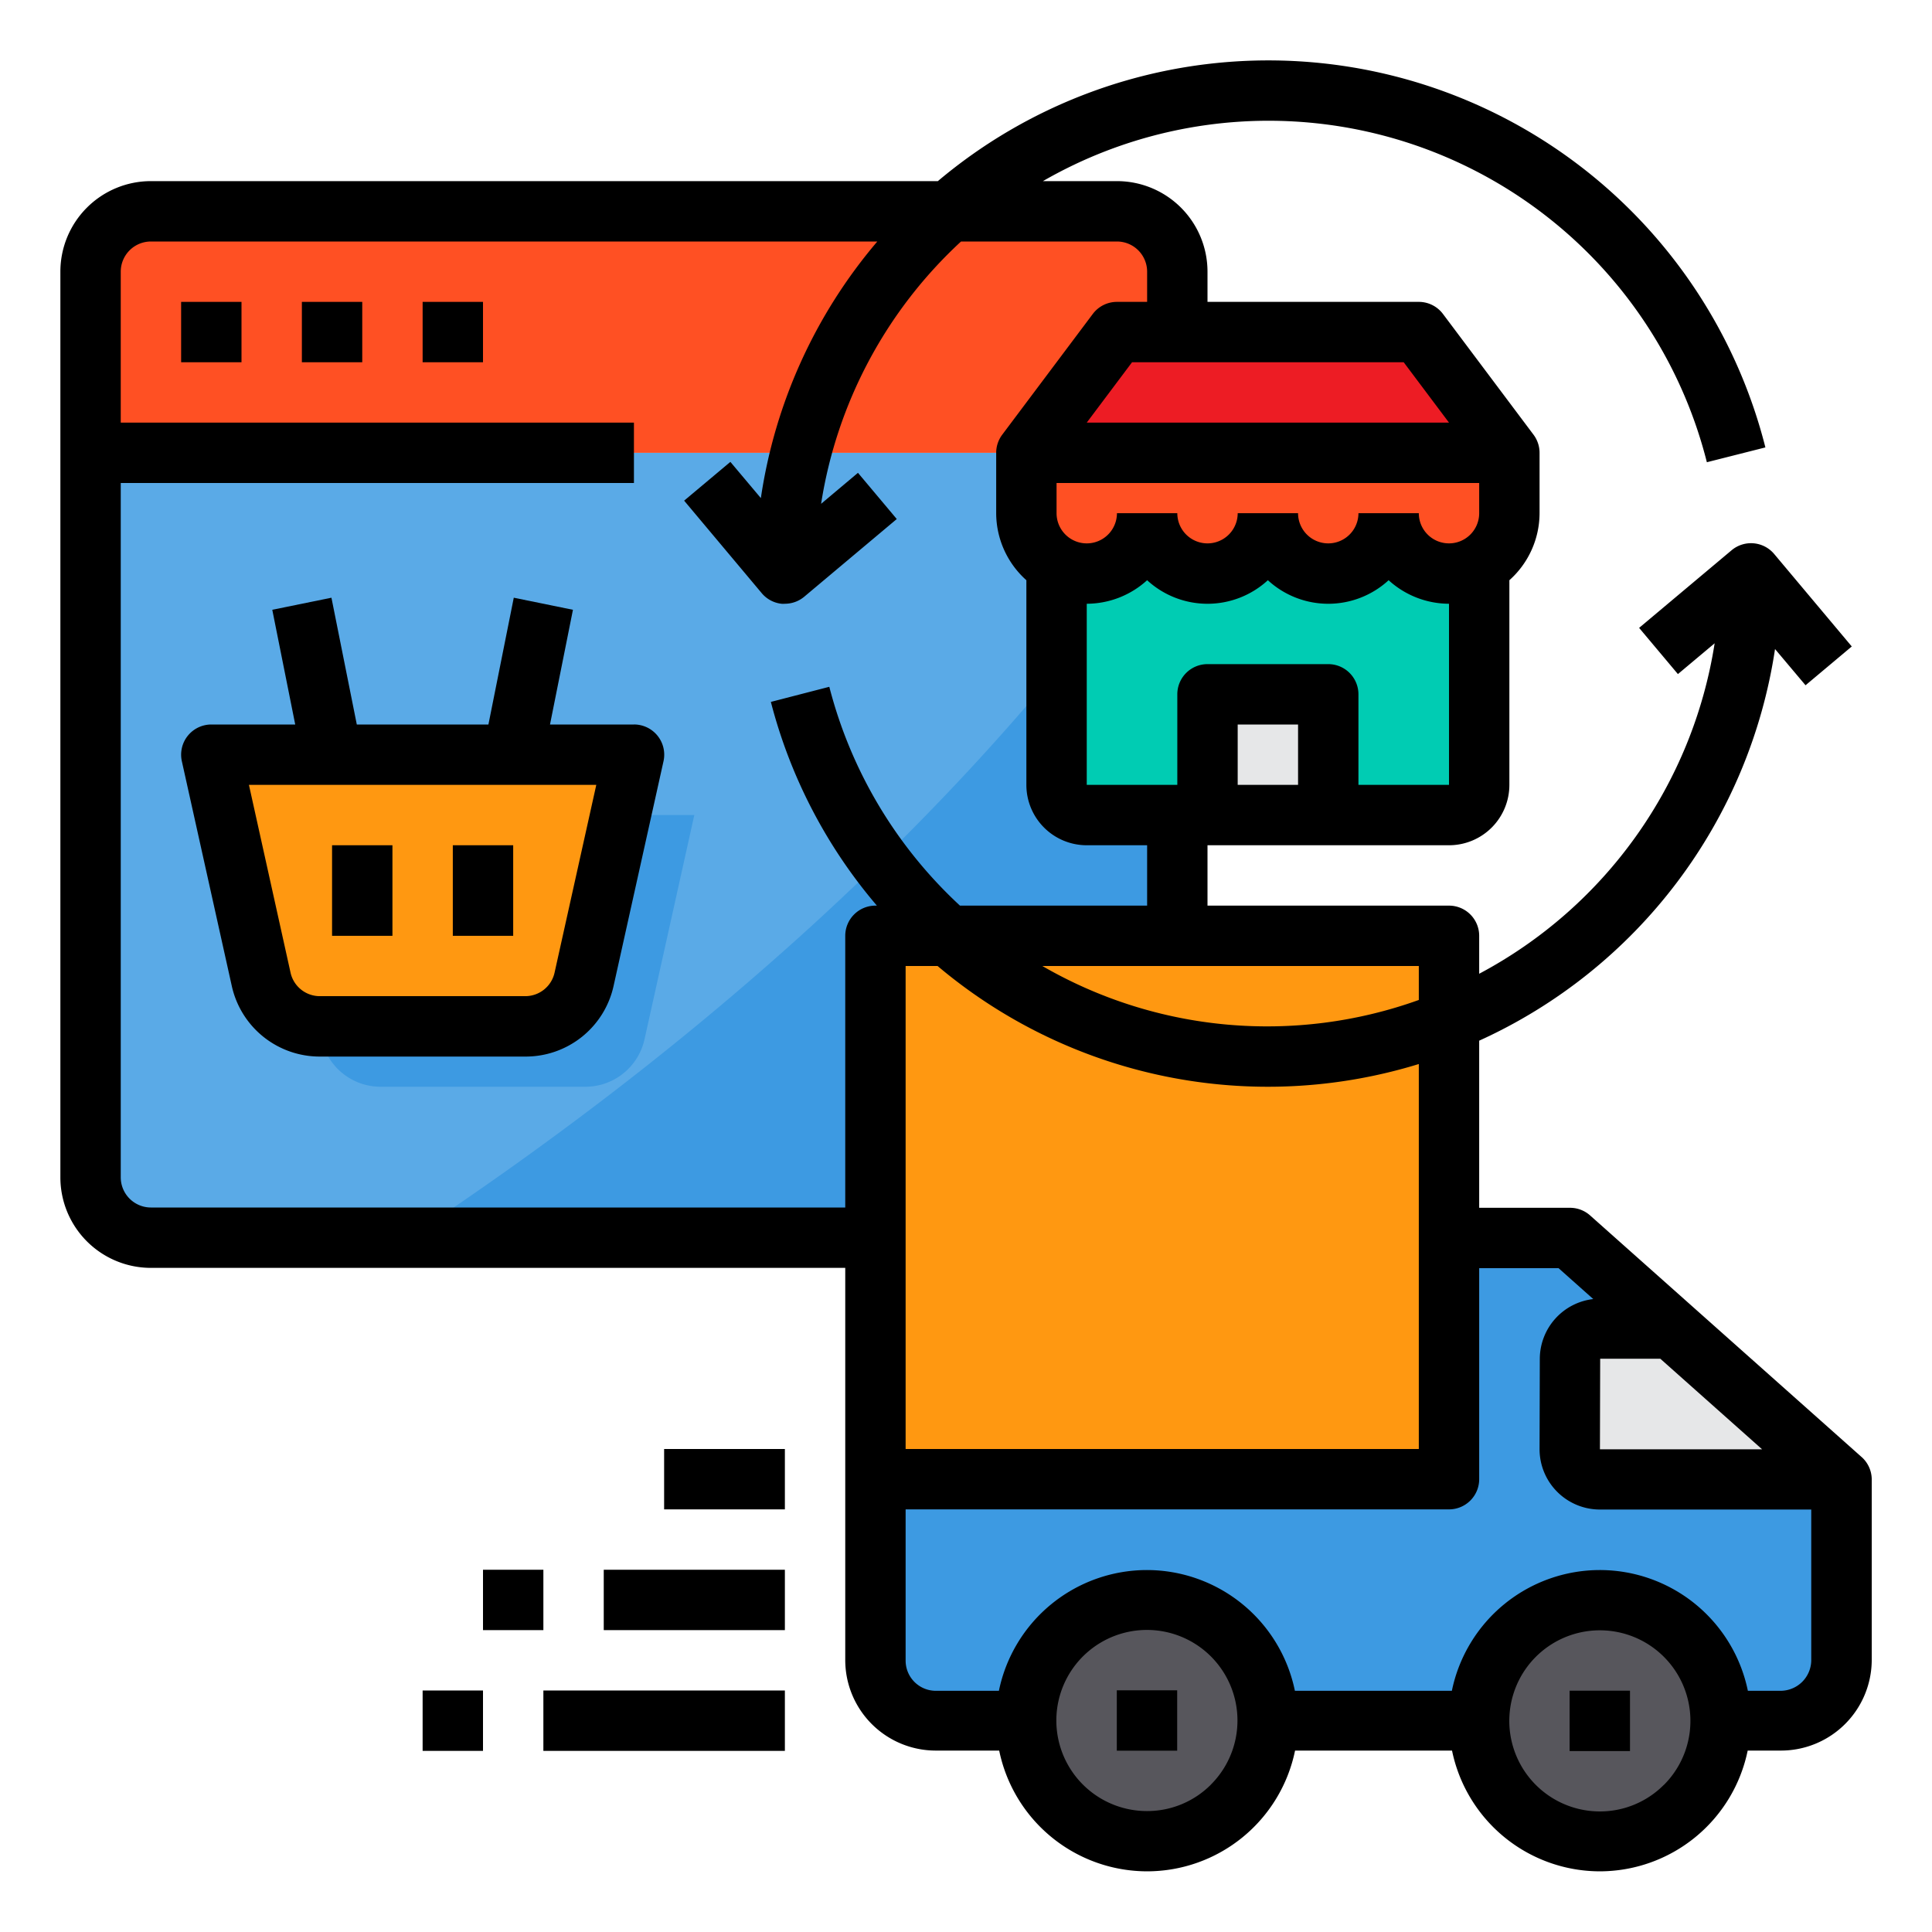
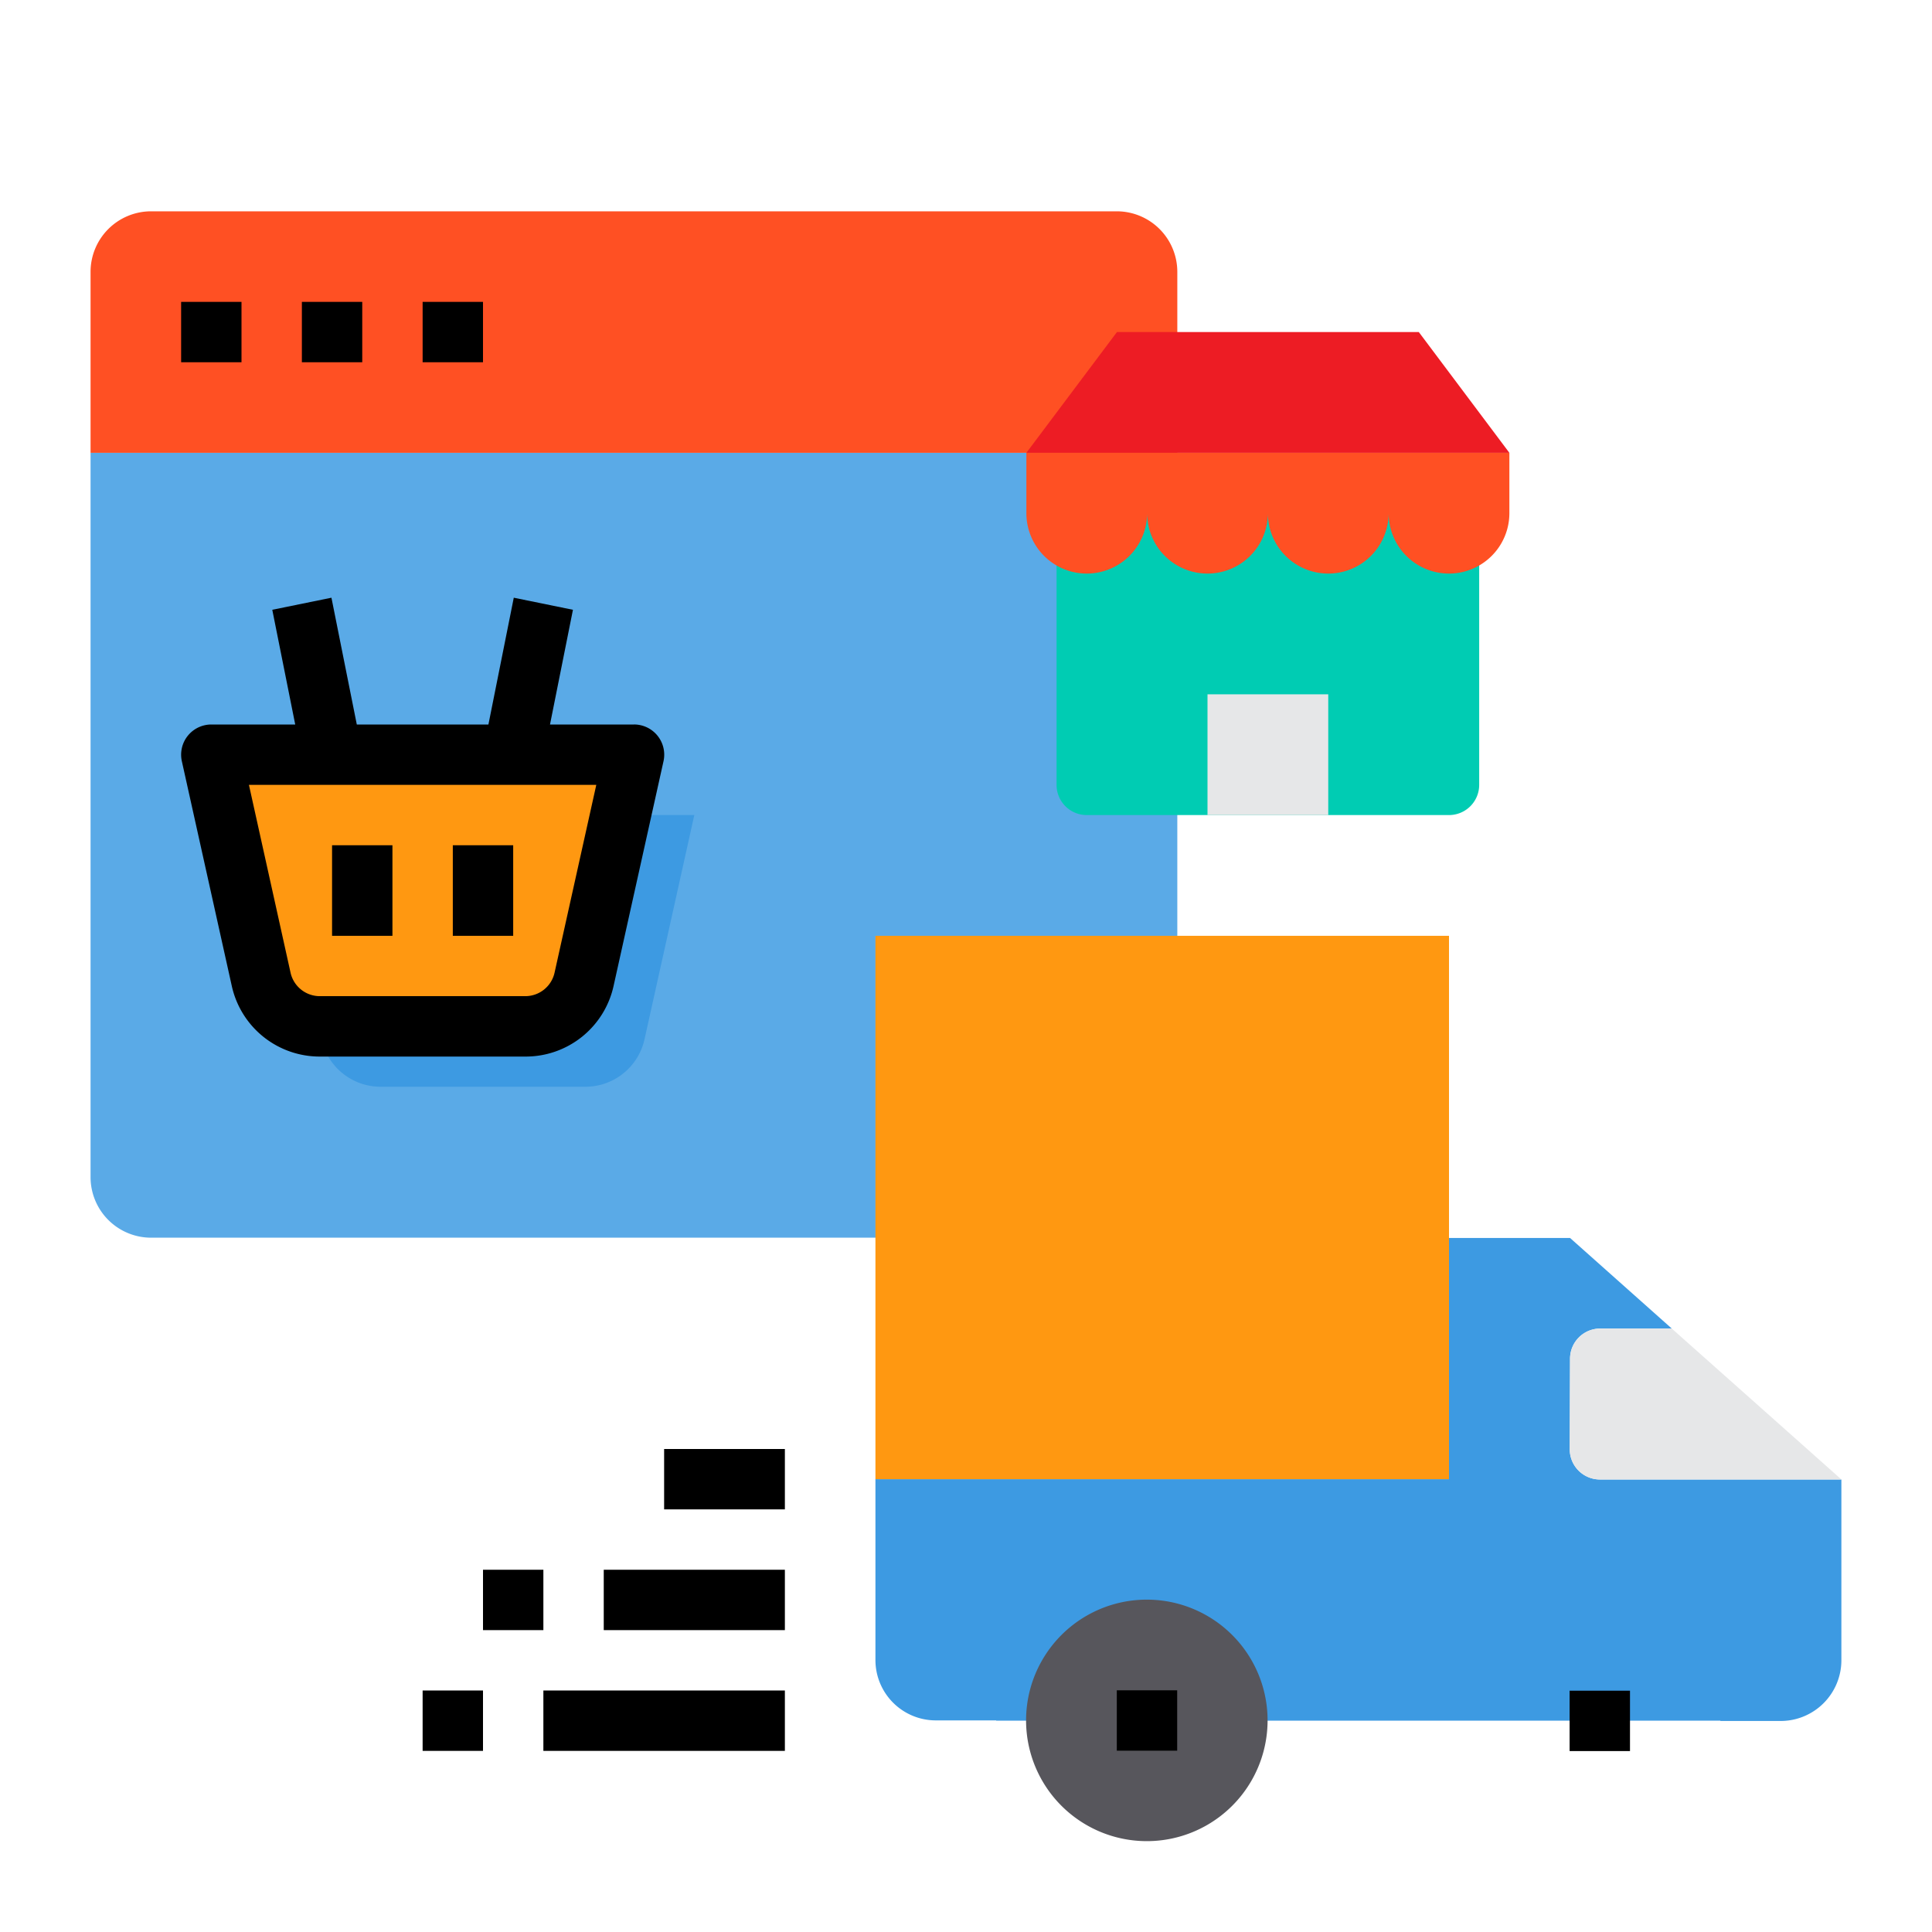
<svg xmlns="http://www.w3.org/2000/svg" width="72" height="72" fill="none">
  <path d="M43.875 16.875v27a2.257 2.257 0 01-2.25 2.25h-36a2.257 2.257 0 01-2.25-2.25v-27h40.5z" fill="#5AAAE7" />
-   <path d="M43.875 19.035v24.84a2.257 2.257 0 01-2.25 2.25H15.232c9.754-6.446 20.678-15.457 28.643-27.09z" fill="#3D9AE2" />
  <path d="M41.625 7.875h-36a2.257 2.257 0 00-2.25 2.25v6.75h40.5v-6.75a2.257 2.257 0 00-2.25-2.25z" fill="#FF5023" />
  <path d="M59.625 55.136a1.125 1.125 0 01-1.125-1.125l.011-3.375a1.125 1.125 0 011.125-1.125h2.666l-3.79-3.375H54v8.989H32.625v6.739a2.25 2.25 0 002.239 2.25h2.261v.011h26.988v.011h2.25a2.265 2.265 0 002.26-2.25v-6.75h-8.998z" fill="#3D9AE2" />
  <path d="M68.625 55.136h-9a1.125 1.125 0 01-1.125-1.125l.011-3.375a1.125 1.125 0 011.125-1.125h2.666l6.323 5.625z" fill="#E6E7E8" />
-   <path d="M59.625 59.636a4.501 4.501 0 11-4.511 4.49 4.482 4.482 0 014.511-4.49zM42.75 59.614a4.5 4.5 0 11-.022 9 4.5 4.5 0 01.022-9z" fill="#57565C" />
+   <path d="M59.625 59.636zM42.75 59.614a4.5 4.5 0 11-.022 9 4.5 4.5 0 01.022-9z" fill="#57565C" />
  <path d="M43.875 34.875h-11.25v20.25H54V34.875H43.875z" fill="#FF9811" />
  <path d="M39.375 19.125V29.25a1.125 1.125 0 001.125 1.125H54a1.125 1.125 0 001.125-1.125V19.125h-15.75z" fill="#00CCB3" />
  <path d="M52.875 12.375h-11.25l-3.375 4.5h18l-3.375-4.5z" fill="#ED1C24" />
  <path d="M25.875 30.375l-1.856 8.359a2.258 2.258 0 01-2.194 1.766h-7.65a2.258 2.258 0 01-2.194-1.766l-1.856-8.359h15.75z" fill="#3D9AE2" />
  <path d="M43.875 16.875H38.25v2.25a2.25 2.25 0 004.5 0 2.25 2.25 0 004.5 0 2.25 2.25 0 004.5 0 2.25 2.25 0 004.5 0v-2.25H43.875z" fill="#FF5023" />
  <path d="M45 25.875h4.5v4.5H45v-4.5z" fill="#E6E7E8" />
  <path d="M23.625 28.125l-1.856 8.359a2.258 2.258 0 01-2.194 1.766h-7.65a2.258 2.258 0 01-2.194-1.766l-1.856-8.359h15.75z" fill="#FF9811" />
  <path d="M6.75 11.25H9v2.25H6.75v-2.25zM11.25 11.25h2.25v2.25h-2.25v-2.25zM15.75 11.25H18v2.25h-2.25v-2.25zM20.25 63h9v2.25h-9V63zM15.75 63H18v2.25h-2.25V63zM22.5 58.5h6.75v2.25H22.5V58.5zM24.75 54h4.5v2.25h-4.5V54zM18 58.5h2.25v2.25H18V58.5zM58.495 63.007h2.25v2.25h-2.25v-2.25zM41.62 62.993h2.25v2.25h-2.25v-2.25z" fill="#000" />
-   <path d="M69.373 54.296l-10.114-9a1.125 1.125 0 00-.748-.285h-3.386v-6.228A19.151 19.151 0 0066.15 24.188l1.137 1.35 1.723-1.446-2.893-3.448a1.127 1.127 0 00-1.585-.138l-3.447 2.893 1.446 1.722 1.369-1.148a16.901 16.901 0 01-8.775 12.316v-1.414A1.125 1.125 0 0054 33.75h-9V31.5h9a2.25 2.25 0 002.25-2.25v-7.627a3.358 3.358 0 001.125-2.498v-2.25c0-.243-.079-.48-.225-.675l-3.375-4.5a1.125 1.125 0 00-.9-.45H45v-1.125a3.375 3.375 0 00-3.375-3.375h-2.758A16.844 16.844 0 0163.61 17.226l2.181-.552a19.107 19.107 0 00-30.84-9.924H5.625a3.375 3.375 0 00-3.375 3.375v33.75a3.375 3.375 0 003.375 3.375H31.5v14.614a3.375 3.375 0 003.364 3.375h2.373a5.634 5.634 0 005.513 4.5 5.633 5.633 0 005.513-4.5h5.85a5.632 5.632 0 005.505 4.5 5.634 5.634 0 005.513-4.5h1.237a3.385 3.385 0 003.386-3.375v-6.75a1.126 1.126 0 00-.38-.818zm-9.739-3.66h2.241l3.793 3.375h-6.043l.009-3.375zM52.875 54H33.75V36h1.191a19.088 19.088 0 0017.934 3.653V54zm0-16.734A16.72 16.72 0 0138.845 36h14.03v1.266zm-4.5-8.016h-2.25V27h2.25v2.25zm5.625 0h-3.375v-3.375A1.125 1.125 0 0049.5 24.75H45a1.125 1.125 0 00-1.125 1.125v3.375H40.5V22.5a3.353 3.353 0 002.25-.877 3.323 3.323 0 004.5 0 3.323 3.323 0 004.5 0A3.353 3.353 0 0054 22.5v6.75zm0-9a1.125 1.125 0 01-1.125-1.125h-2.25a1.125 1.125 0 11-2.25 0h-2.25a1.125 1.125 0 11-2.25 0h-2.25a1.125 1.125 0 11-2.25 0V18h15.75v1.125A1.125 1.125 0 0154 20.25zm0-4.5H40.5l1.688-2.25h10.124L54 15.75zM5.625 45A1.125 1.125 0 014.5 43.875V18h19.125v-2.25H4.5v-5.625A1.125 1.125 0 015.625 9h27.07a19.034 19.034 0 00-4.34 9.563l-1.136-1.35-1.723 1.445 2.892 3.448c.192.229.467.372.764.397.033.001.066 0 .098-.003.265 0 .52-.093.723-.263l3.447-2.894-1.446-1.722-1.374 1.155A16.832 16.832 0 0135.815 9h5.81a1.125 1.125 0 011.125 1.125v1.125h-1.125a1.125 1.125 0 00-.9.45l-3.375 4.5a1.125 1.125 0 00-.225.675v2.25a3.358 3.358 0 001.125 2.498v7.627a2.25 2.25 0 002.25 2.25h2.25v2.25h-6.975a16.813 16.813 0 01-4.869-8.155l-2.178.563a19.013 19.013 0 003.951 7.592h-.054a1.125 1.125 0 00-1.125 1.125V45H5.625zm39.503 21.507a3.35 3.35 0 01-2.384.986 3.375 3.375 0 113.117-4.664 3.375 3.375 0 01-.735 3.678h.002zm16.875.013a3.356 3.356 0 01-2.378.987 3.375 3.375 0 111.874-6.18 3.375 3.375 0 01.508 5.193h-.004zm4.36-3.509h-1.225a5.636 5.636 0 00-5.513-4.5h-.006a5.634 5.634 0 00-5.512 4.5h-5.85a5.635 5.635 0 00-5.513-4.5h-.005a5.635 5.635 0 00-5.513 4.5h-2.362a1.125 1.125 0 01-1.114-1.125V56.25H54a1.125 1.125 0 001.125-1.125v-7.864h2.958l1.293 1.151a2.25 2.25 0 00-1.992 2.219l-.009 3.375a2.25 2.25 0 002.25 2.25H67.5v5.625a1.146 1.146 0 01-1.136 1.13z" fill="#000" />
  <path d="M23.625 27h-3.128l.855-4.275-2.205-.45L18.202 27h-4.905l-.945-4.725-2.205.45.855 4.275H7.875a1.125 1.125 0 00-1.098 1.369l1.858 8.362a3.355 3.355 0 003.29 2.644h7.65a3.354 3.354 0 003.294-2.644l1.858-8.362a1.126 1.126 0 00-1.102-1.37zm-2.957 9.244a1.118 1.118 0 01-1.093.88h-7.65a1.118 1.118 0 01-1.098-.88l-1.55-6.994h12.945l-1.554 6.994z" fill="#000" />
  <path d="M12.375 31.5h2.25v3.375h-2.25V31.5zM16.875 31.5h2.25v3.375h-2.25V31.5z" fill="#000" />
</svg>